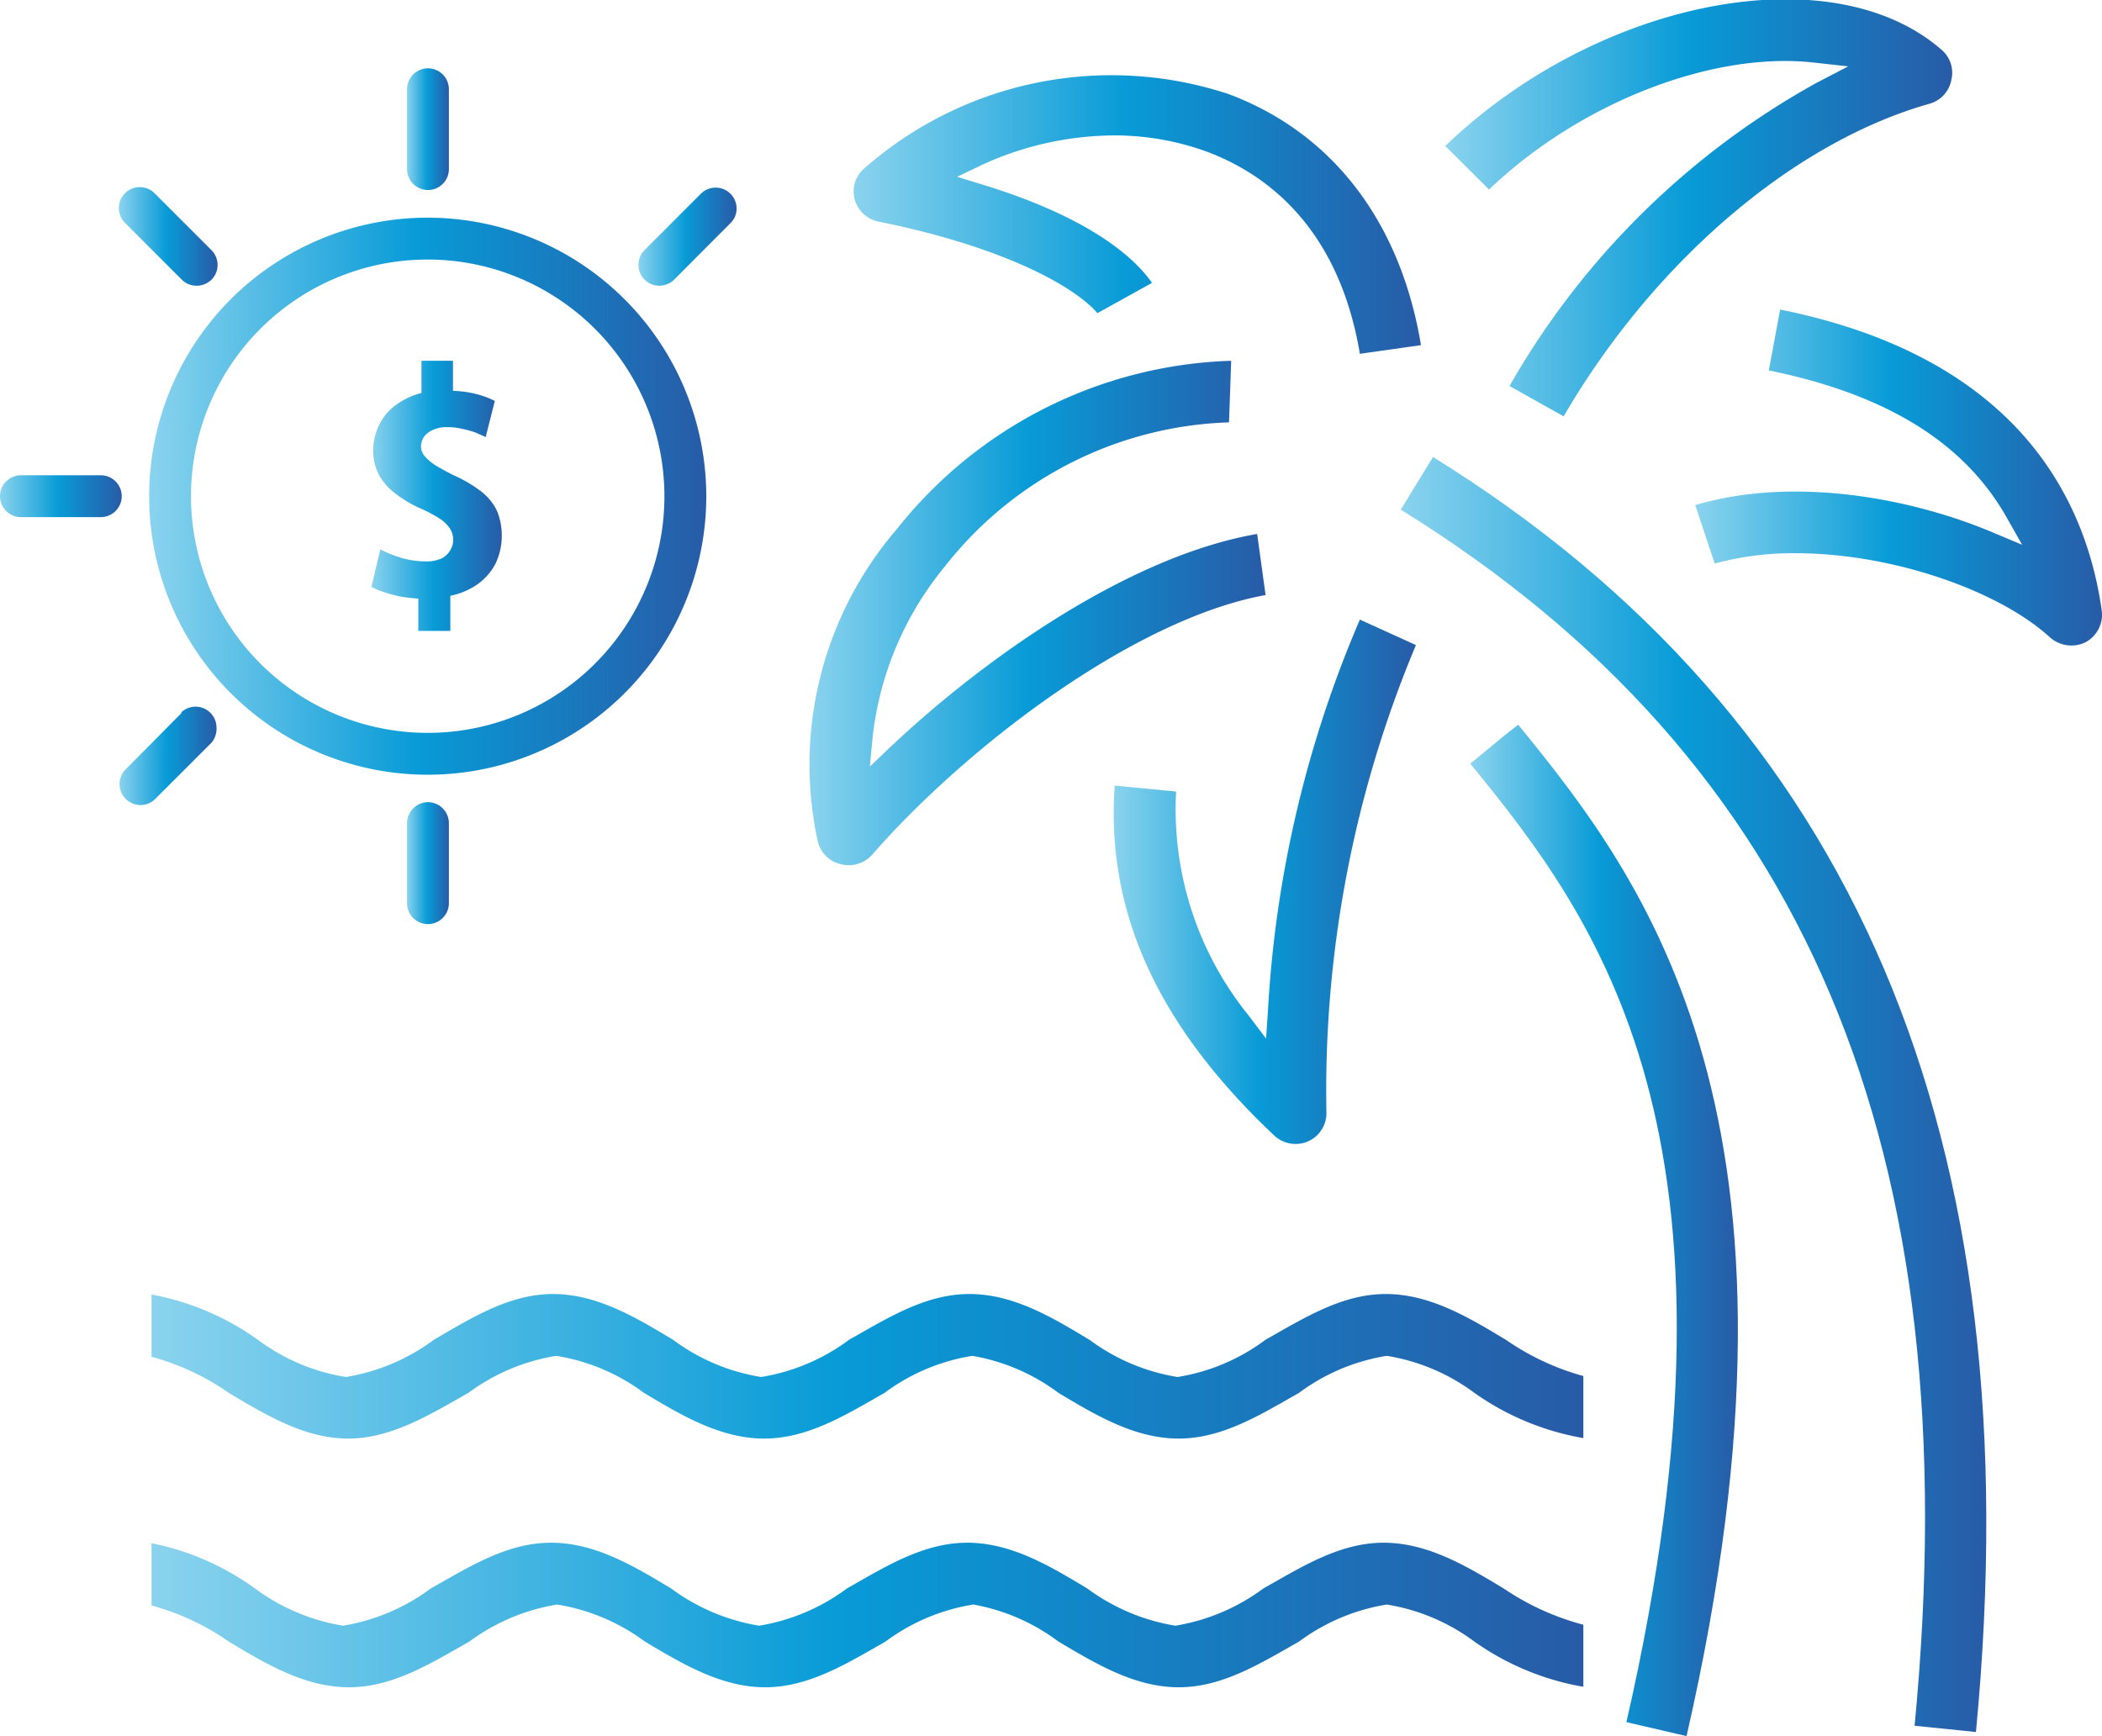
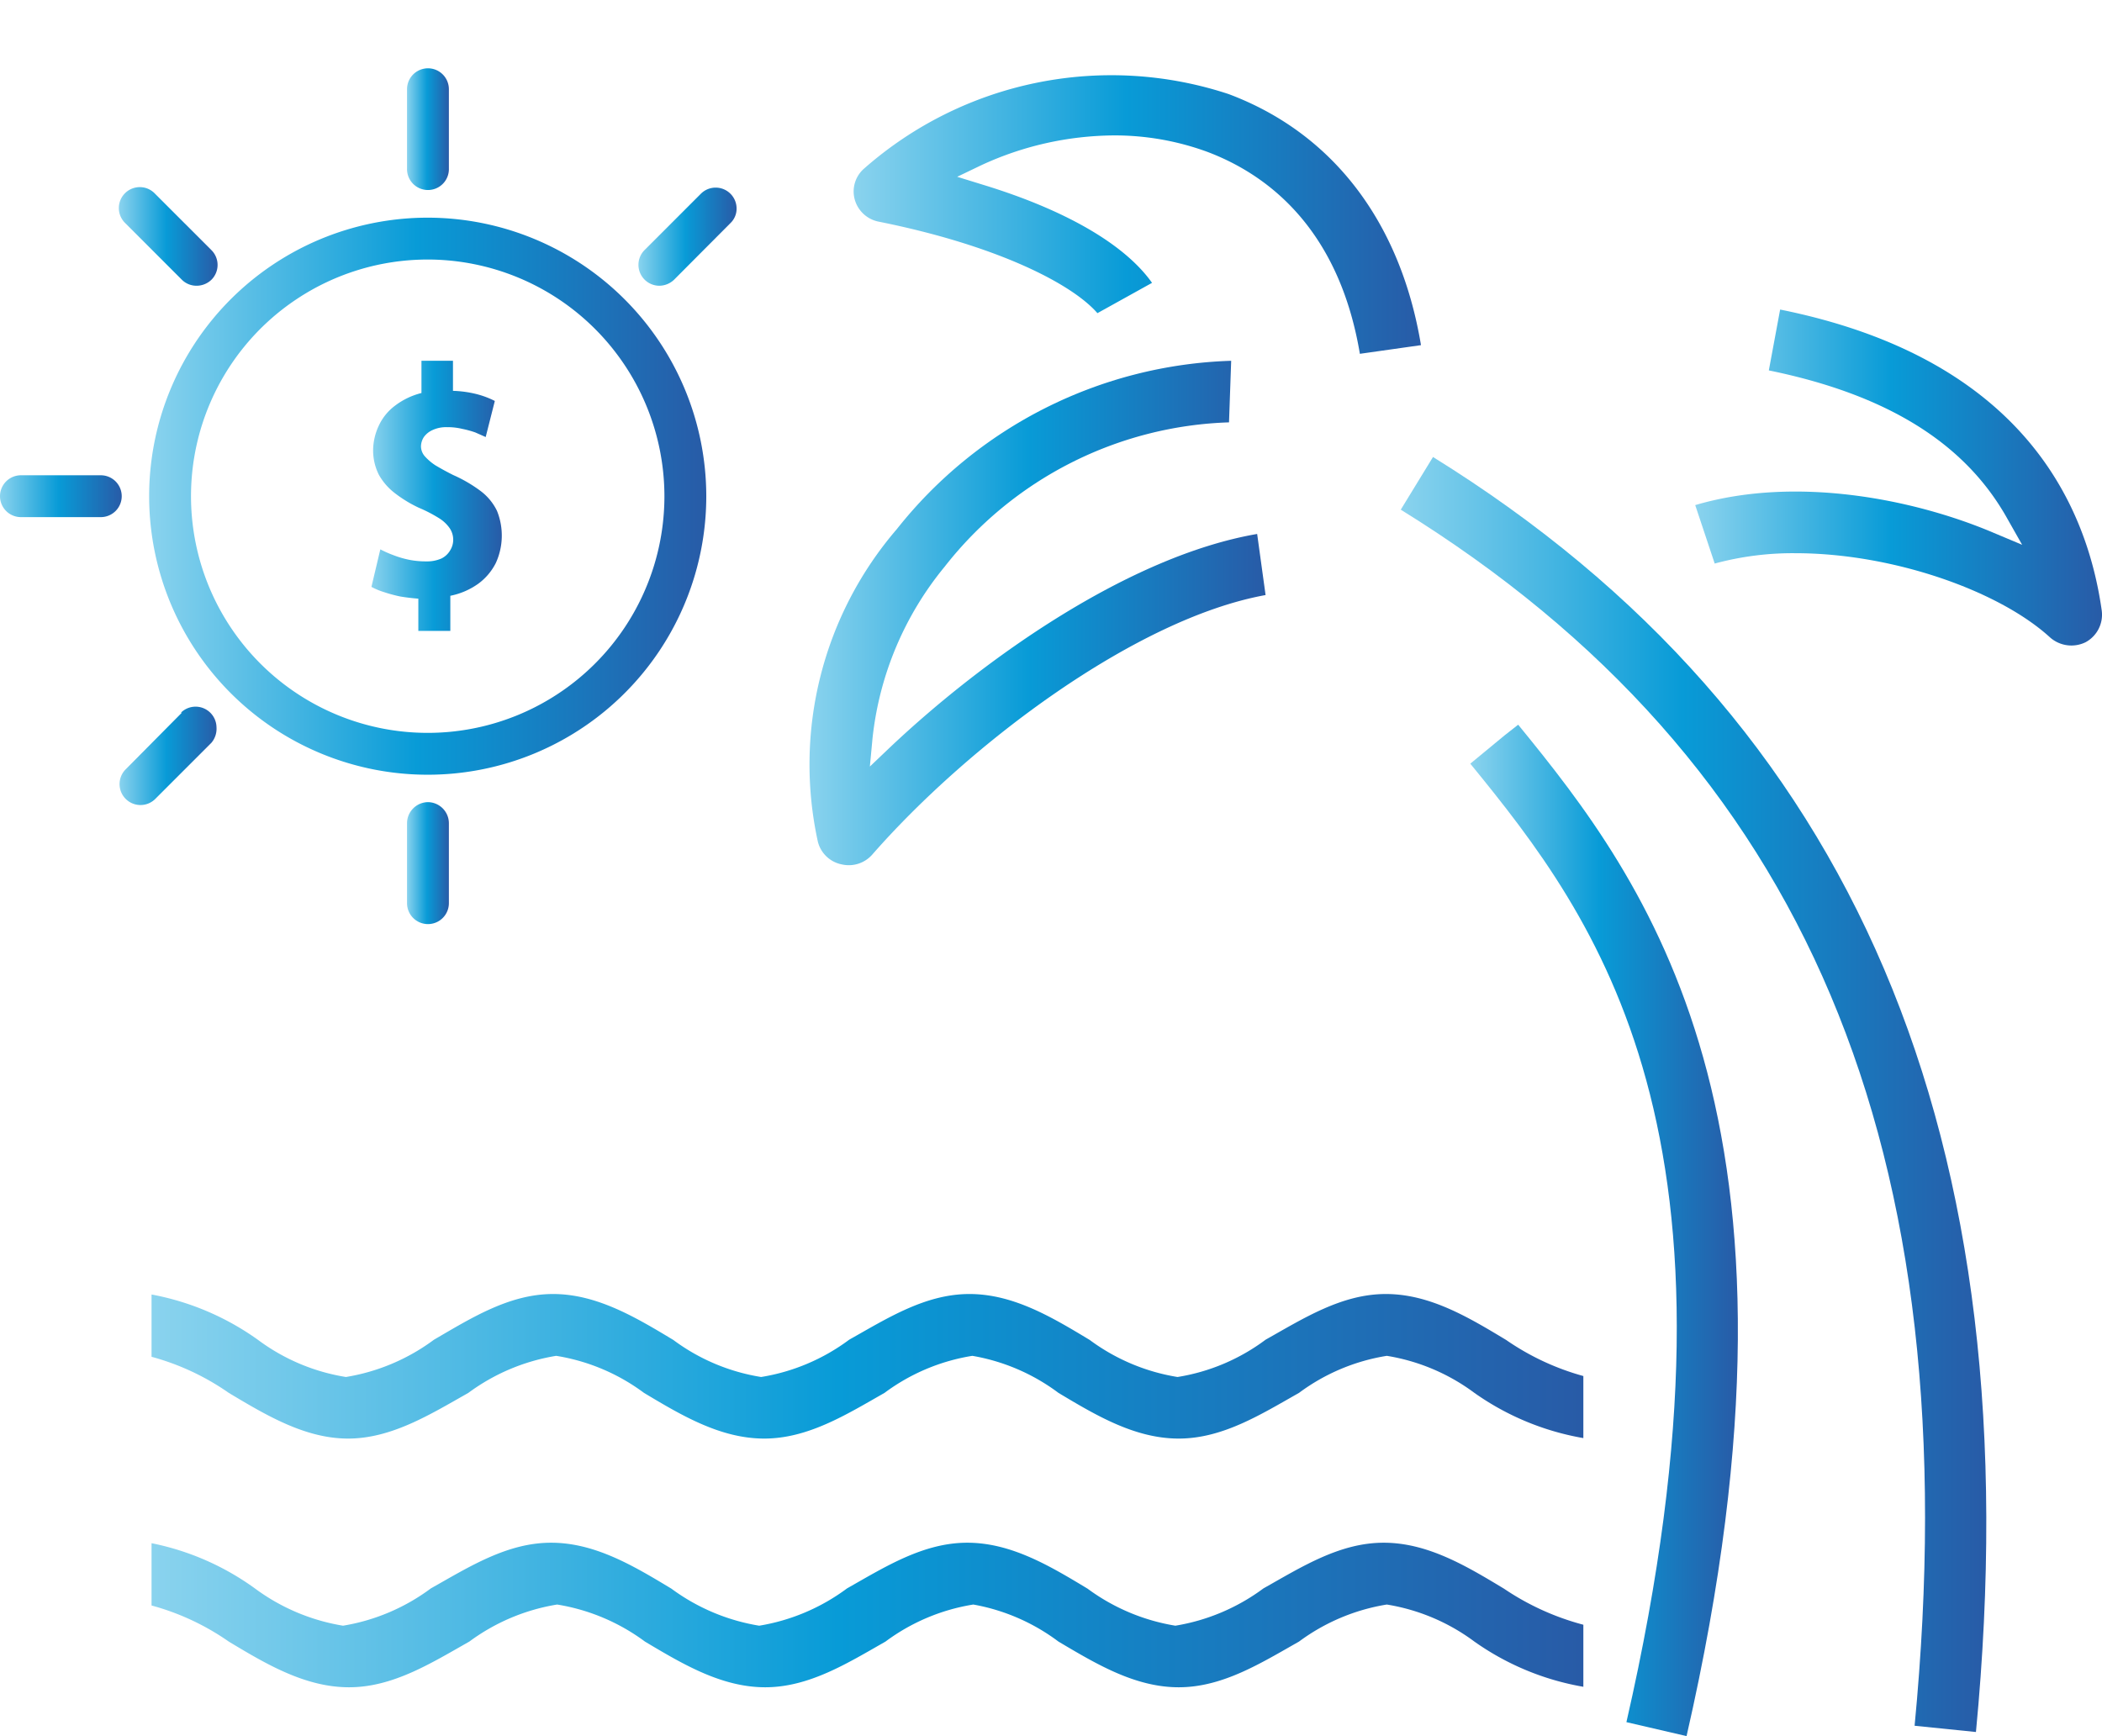
<svg xmlns="http://www.w3.org/2000/svg" xmlns:xlink="http://www.w3.org/1999/xlink" viewBox="0 0 87.38 72.18">
  <defs>
    <style>.cls-1{fill:url(#linear-gradient);}.cls-2{fill:url(#linear-gradient-2);}.cls-3{fill:url(#linear-gradient-3);}.cls-4{fill:url(#linear-gradient-4);}.cls-5{fill:url(#linear-gradient-5);}.cls-6{fill:url(#linear-gradient-6);}.cls-7{fill:url(#linear-gradient-7);}.cls-8{fill:url(#linear-gradient-8);}.cls-9{fill:url(#linear-gradient-9);}.cls-10{fill:url(#linear-gradient-10);}.cls-11{fill:url(#linear-gradient-11);}.cls-12{fill:url(#linear-gradient-12);}.cls-13{fill:url(#linear-gradient-13);}.cls-14{fill:url(#linear-gradient-14);}.cls-15{fill:url(#linear-gradient-15);}.cls-16{fill:url(#linear-gradient-16);}.cls-17{fill:url(#linear-gradient-17);}</style>
    <linearGradient id="linear-gradient" x1="70.5" y1="19.86" x2="87.38" y2="19.86" gradientUnits="userSpaceOnUse">
      <stop offset="0" stop-color="#8ad3ee" />
      <stop offset="0.48" stop-color="#089bd7" />
      <stop offset="1" stop-color="#285ba7" />
    </linearGradient>
    <linearGradient id="linear-gradient-2" x1="60.06" y1="8.66" x2="81.13" y2="8.66" xlink:href="#linear-gradient" />
    <linearGradient id="linear-gradient-3" x1="46.29" y1="36.66" x2="58.86" y2="36.66" xlink:href="#linear-gradient" />
    <linearGradient id="linear-gradient-4" x1="58.23" y1="45.48" x2="82.57" y2="45.48" xlink:href="#linear-gradient" />
    <linearGradient id="linear-gradient-5" x1="61.16" y1="51.16" x2="72.24" y2="51.16" xlink:href="#linear-gradient" />
    <linearGradient id="linear-gradient-6" x1="33.62" y1="25.5" x2="52.58" y2="25.5" xlink:href="#linear-gradient" />
    <linearGradient id="linear-gradient-7" x1="35.49" y1="8.9" x2="59.08" y2="8.9" xlink:href="#linear-gradient" />
    <linearGradient id="linear-gradient-8" x1="6.3" y1="56.81" x2="65.73" y2="56.81" xlink:href="#linear-gradient" />
    <linearGradient id="linear-gradient-9" x1="6.3" y1="67.15" x2="65.73" y2="67.15" xlink:href="#linear-gradient" />
    <linearGradient id="linear-gradient-10" x1="15.44" y1="20.63" x2="20.86" y2="20.63" xlink:href="#linear-gradient" />
    <linearGradient id="linear-gradient-11" x1="6.21" y1="20.63" x2="29.36" y2="20.63" xlink:href="#linear-gradient" />
    <linearGradient id="linear-gradient-12" x1="16.92" y1="5.37" x2="18.66" y2="5.37" xlink:href="#linear-gradient" />
    <linearGradient id="linear-gradient-13" x1="0" y1="20.63" x2="5.06" y2="20.63" xlink:href="#linear-gradient" />
    <linearGradient id="linear-gradient-14" x1="16.92" y1="35.89" x2="18.66" y2="35.89" xlink:href="#linear-gradient" />
    <linearGradient id="linear-gradient-15" x1="4.96" y1="9.84" x2="9.04" y2="9.84" xlink:href="#linear-gradient" />
    <linearGradient id="linear-gradient-16" x1="26.53" y1="9.84" x2="30.62" y2="9.84" xlink:href="#linear-gradient" />
    <linearGradient id="linear-gradient-17" x1="4.96" y1="31.42" x2="9.04" y2="31.42" xlink:href="#linear-gradient" />
  </defs>
  <g id="Layer_2" data-name="Layer 2">
    <g id="icons">
      <path class="cls-1" d="M74,12.87l-.47,2.53c4.89,1,8.13,3,9.89,6.12l.64,1.13-1.19-.5c-3.27-1.39-8.2-2.39-12.4-1.15l.81,2.43A12.4,12.4,0,0,1,74.64,23c4,0,8.44,1.54,10.59,3.51a1.34,1.34,0,0,0,1.47.19,1.3,1.3,0,0,0,.67-1.31C86.72,20.76,83.88,14.86,74,12.87Z" />
-       <path class="cls-2" d="M75.39,2.6l1.44.16-1.29.67A33.2,33.2,0,0,0,62.75,16.05L65,17.31c3.75-6.43,9.55-11.4,15.22-13a1.27,1.27,0,0,0,.9-1,1.25,1.25,0,0,0-.41-1.24c-4.58-4-14.31-2.08-20.63,4l1.82,1.81C65.65,4.29,71.15,2.13,75.39,2.6Z" />
-       <path class="cls-3" d="M48.89,32.91l-2.55-.25c-.38,5.26,1.8,10,6.64,14.56a1.3,1.3,0,0,0,1.38.24,1.28,1.28,0,0,0,.78-1.18,47.88,47.88,0,0,1,3.72-19.46l-2.33-1.06A47.86,47.86,0,0,0,52.71,42l-.08,1.18-.71-.94A13.64,13.64,0,0,1,48.89,32.91Z" />
      <path class="cls-4" d="M59.57,19l-1.34,2.19C75.1,31.63,81.89,47.74,79.59,71.75l2.55.26C84.51,47.24,77.12,29.88,59.57,19Z" />
      <path class="cls-5" d="M67.61,71.6l2.5.58c5.88-25.66-1.7-35.56-7-42.05l-.56.44-1.43,1.18C66.38,38.19,73.21,47.15,67.61,71.6Z" />
      <path class="cls-6" d="M35,35.94h0a1.3,1.3,0,0,0,1.26-.41c4-4.57,10.94-9.81,16.35-10.79l-.35-2.54c-5.29.91-11.31,5.14-15.25,8.86l-.85.81.11-1.17a13.48,13.48,0,0,1,3-7.14,15.64,15.64,0,0,1,11.82-6L51.18,15A18.46,18.46,0,0,0,37.28,22,15,15,0,0,0,34,35,1.28,1.28,0,0,0,35,35.94Z" />
      <path class="cls-7" d="M36.5,9.21h0c5,1,8.08,2.61,9.12,3.81l2.27-1.26c-1.1-1.56-3.51-3-7-4.07l-1.1-.34,1-.48a13.29,13.29,0,0,1,5.51-1.24,11.19,11.19,0,0,1,3.88.68c2.42.91,5.46,3.1,6.35,8.4l2.54-.36c-.85-5.12-3.67-8.82-8-10.44A15.55,15.55,0,0,0,35.93,7a1.26,1.26,0,0,0-.4,1.29A1.29,1.29,0,0,0,36.5,9.21Z" />
      <path class="cls-8" d="M14.47,59.81c1.8,0,3.41-1,5-1.9a8.4,8.4,0,0,1,3.65-1.54,8.31,8.31,0,0,1,3.65,1.54c1.57.94,3.18,1.9,5,1.9s3.42-1,5-1.9a8.31,8.31,0,0,1,3.65-1.54A8.32,8.32,0,0,1,44,57.91c1.57.94,3.18,1.9,5,1.9s3.41-1,5-1.9a8.31,8.31,0,0,1,3.65-1.54,8.32,8.32,0,0,1,3.64,1.54,11.11,11.11,0,0,0,4.53,1.88V57.21a10.56,10.56,0,0,1-3.21-1.5c-1.56-.94-3.17-1.91-5-1.91s-3.4,1-5,1.9a8.3,8.3,0,0,1-3.66,1.55,8.36,8.36,0,0,1-3.65-1.54c-1.56-.94-3.17-1.91-5-1.91s-3.4,1-5,1.9a8.35,8.35,0,0,1-3.66,1.55,8.31,8.31,0,0,1-3.65-1.54c-1.56-.94-3.18-1.91-5-1.91s-3.4,1-4.95,1.9a8.4,8.4,0,0,1-3.66,1.55,8.31,8.31,0,0,1-3.65-1.54A11.08,11.08,0,0,0,6.3,53.82v2.59a10.33,10.33,0,0,1,3.21,1.5C11.08,58.85,12.69,59.81,14.47,59.81Z" />
      <path class="cls-9" d="M62.52,66.05c-1.56-.94-3.17-1.91-5-1.91s-3.4,1-5,1.9a8.42,8.42,0,0,1-3.66,1.55,8.43,8.43,0,0,1-3.65-1.54c-1.56-.94-3.17-1.91-5-1.91s-3.41,1-5,1.9a8.39,8.39,0,0,1-3.65,1.55,8.43,8.43,0,0,1-3.65-1.54c-1.56-.94-3.17-1.91-5-1.91s-3.4,1-5,1.9a8.39,8.39,0,0,1-3.65,1.55,8.43,8.43,0,0,1-3.65-1.54A11,11,0,0,0,6.3,64.16v2.59a10.33,10.33,0,0,1,3.21,1.5c1.56.94,3.18,1.9,5,1.9s3.41-1,5-1.9a8.4,8.4,0,0,1,3.65-1.54,8.36,8.36,0,0,1,3.65,1.54c1.56.93,3.18,1.9,5,1.9s3.42-1,5-1.9a8.31,8.31,0,0,1,3.65-1.54A8.32,8.32,0,0,1,44,68.25c1.57.93,3.18,1.9,5,1.9s3.41-1,5-1.9a8.36,8.36,0,0,1,3.65-1.54,8.32,8.32,0,0,1,3.64,1.54,11.11,11.11,0,0,0,4.53,1.88V67.55A10.81,10.81,0,0,1,62.52,66.05Z" />
      <path class="cls-10" d="M18.35,23.22a1.48,1.48,0,0,1-.63.12,3.48,3.48,0,0,1-.73-.07,4,4,0,0,1-.64-.19,4.58,4.58,0,0,1-.54-.24l-.37,1.56a2.92,2.92,0,0,0,.53.22,5.92,5.92,0,0,0,.67.18q.36.06.75.09v1.34h1.33V24.77a3,3,0,0,0,1.16-.5,2.42,2.42,0,0,0,.73-.86,2.74,2.74,0,0,0,.05-2.17,2.27,2.27,0,0,0-.66-.81,5.82,5.82,0,0,0-1.16-.68c-.3-.15-.55-.29-.75-.41a2.19,2.19,0,0,1-.44-.38.64.64,0,0,1-.15-.4.74.74,0,0,1,.12-.39.89.89,0,0,1,.36-.29,1.34,1.34,0,0,1,.6-.12,2.53,2.53,0,0,1,.63.07,4,4,0,0,1,.55.15l.43.19.38-1.5a3.7,3.7,0,0,0-.74-.28,4.53,4.53,0,0,0-1-.14V15H17.52v1.34a3,3,0,0,0-1.09.52,2.17,2.17,0,0,0-.68.83,2.45,2.45,0,0,0-.24,1.05,2.26,2.26,0,0,0,.24,1,2.5,2.5,0,0,0,.66.76,5.31,5.31,0,0,0,1,.61,5.9,5.9,0,0,1,.85.44,1.49,1.49,0,0,1,.44.42.86.86,0,0,1,.14.46.83.83,0,0,1-.12.44A.86.86,0,0,1,18.35,23.22Z" />
      <path class="cls-11" d="M17.79,9.05A11.58,11.58,0,1,0,29.36,20.63,11.59,11.59,0,0,0,17.79,9.05Zm9.83,11.58a9.84,9.84,0,1,1-9.83-9.84A9.85,9.85,0,0,1,27.62,20.63Z" />
      <path class="cls-12" d="M17.79,7.9A.87.87,0,0,0,18.66,7V3.71a.87.87,0,0,0-1.74,0V7A.87.87,0,0,0,17.79,7.9Z" />
      <path class="cls-13" d="M4.19,19.76H.87a.87.87,0,1,0,0,1.74H4.19a.87.87,0,1,0,0-1.74Z" />
      <path class="cls-14" d="M17.79,33.35a.88.88,0,0,0-.87.87v3.33a.87.87,0,0,0,1.74,0V34.22A.88.88,0,0,0,17.79,33.35Z" />
      <path class="cls-15" d="M7.56,11.63a.86.86,0,0,0,.61.25.89.89,0,0,0,.62-.25.87.87,0,0,0,0-1.23L6.44,8.05A.87.87,0,1,0,5.21,9.28Z" />
      <path class="cls-16" d="M27.4,11.88a.9.9,0,0,0,.62-.25l2.34-2.35a.83.83,0,0,0,.26-.61.87.87,0,0,0-1.48-.62L26.79,10.4a.87.87,0,0,0,.61,1.48Z" />
      <path class="cls-17" d="M7.56,29.63,5.21,32a.87.87,0,0,0,1.23,1.23l2.35-2.35A.9.9,0,0,0,9,30.24a.87.87,0,0,0-1.48-.61Z" />
    </g>
  </g>
</svg>